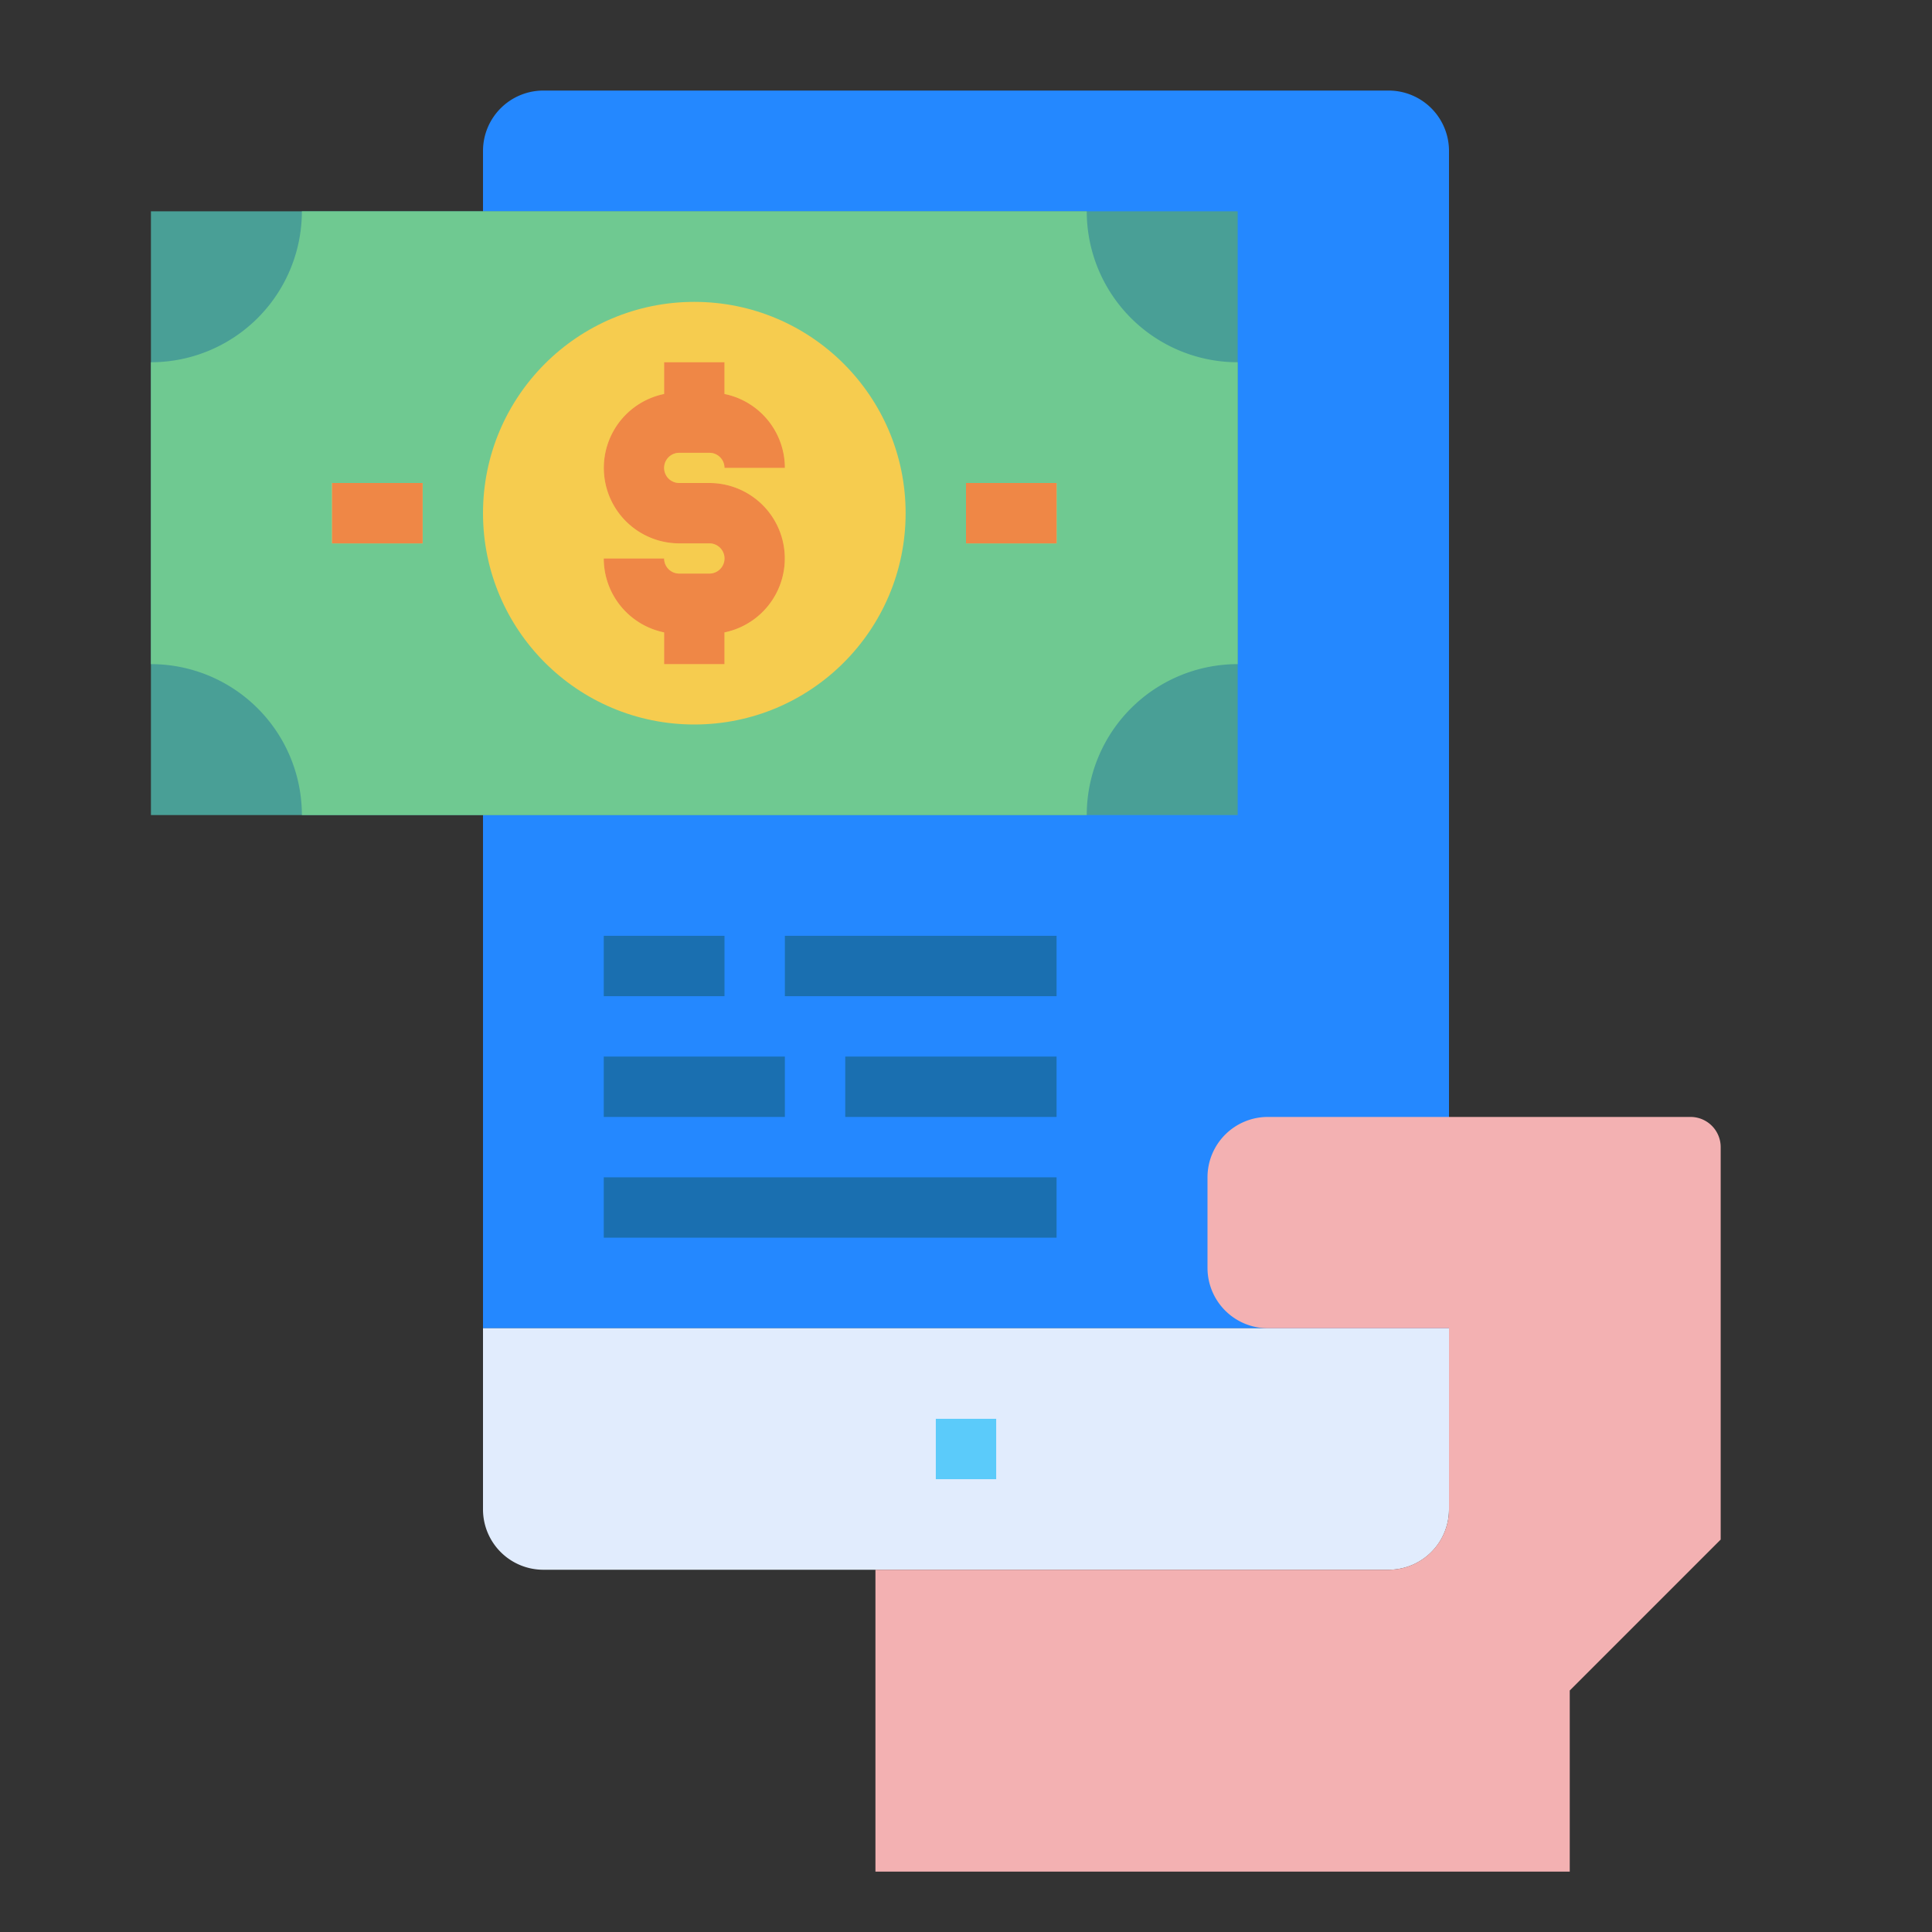
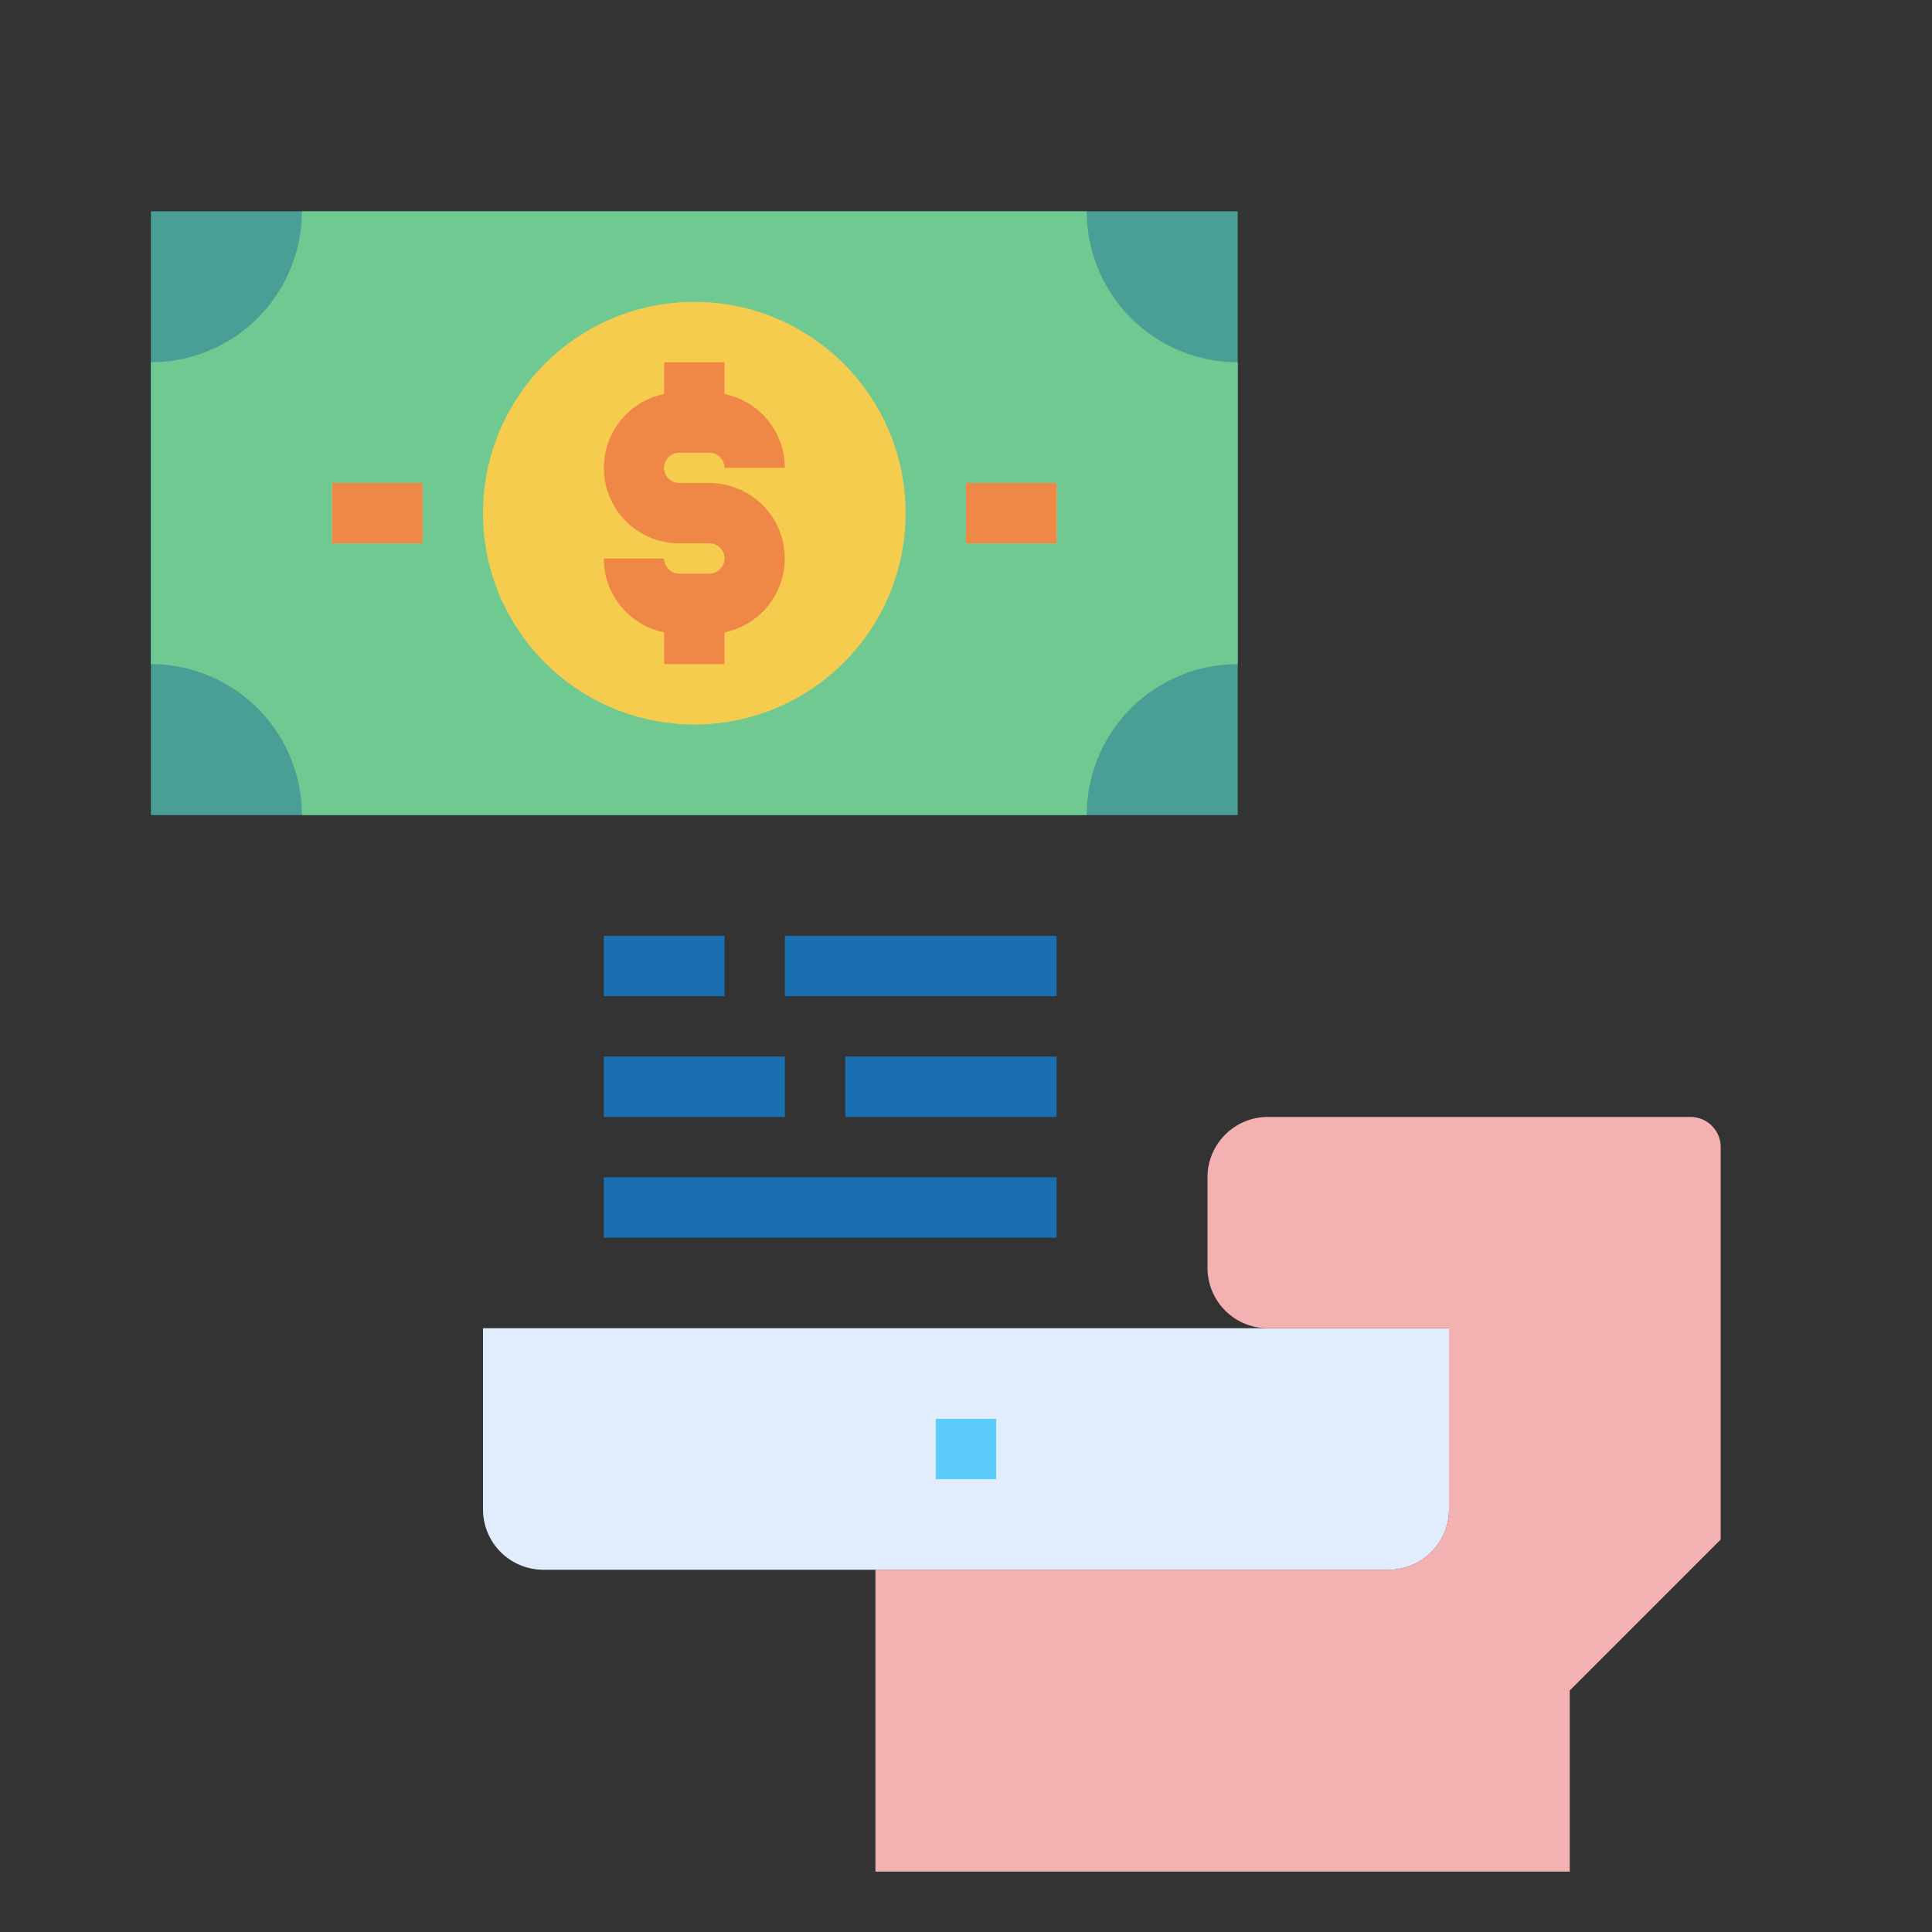
<svg xmlns="http://www.w3.org/2000/svg" height="512" viewBox="0 0 64 64" width="512">
  <rect x="0" y="0" width="64" height="64" fill="#333333" stroke="none" />
  <g id="mobile-money-screen-technology">
-     <path d="m18 3h28a2 2 0 0 1 2 2v39a0 0 0 0 1 0 0h-32a0 0 0 0 1 0 0v-39a2 2 0 0 1 2-2z" fill="#2488ff" />
    <path d="m16 44h32a0 0 0 0 1 0 0v6a2 2 0 0 1 -2 2h-28a2 2 0 0 1 -2-2v-6a0 0 0 0 1 0 0z" fill="#e1ecfd" />
    <path d="m56 37h-14a2 2 0 0 0 -2 2v3a2 2 0 0 0 2 2h6v6a2.006 2.006 0 0 1 -2 2h-17v10h23v-6l5-5v-13a1 1 0 0 0 -1-1z" fill="#f3b1b2" />
    <path d="m5 7h36v20h-36z" fill="#499f96" />
    <path d="m41 12v10a5 5 0 0 0 -5 5h-26a5 5 0 0 0 -5-5v-10a5 5 0 0 0 5-5h26a5 5 0 0 0 5 5z" fill="#6fc991" />
    <circle cx="23" cy="17" fill="#f6cc4f" r="7" />
    <path d="m11 16h3v2h-3z" fill="#fae058" />
    <path d="m32 16h3v2h-3z" fill="#fae058" />
    <path d="m22.5 15h1a.5.5 0 0 1 .5.5h2a2.5 2.5 0 0 0 -2-2.449v-1.051h-2v1.051a2.5 2.5 0 0 0 .5 4.949h1a.5.5 0 0 1 0 1h-1a.5.5 0 0 1 -.5-.5h-2a2.5 2.5 0 0 0 2 2.449v1.051h2v-1.051a2.5 2.5 0 0 0 -.5-4.949h-1a.5.5 0 0 1 0-1z" fill="#fae058" />
    <path d="m31 47h2v2h-2z" fill="#5bcbfa" />
    <path d="m11 16h3v2h-3z" fill="#ef8746" />
    <path d="m32 16h3v2h-3z" fill="#ef8746" />
    <path d="m23.5 19h-1a.5.5 0 0 1 -.5-.5h-2a2.5 2.5 0 0 0 2 2.449v1.051h2v-1.051a2.5 2.5 0 0 0 -.5-4.949h-1a.5.5 0 0 1 0-1h1a.5.5 0 0 1 .5.5h2a2.5 2.5 0 0 0 -2-2.449v-1.051h-2v1.051a2.5 2.5 0 0 0 .5 4.949h1a.5.5 0 0 1 0 1z" fill="#ef8746" />
    <g fill="#1a6fb0">
      <path d="m20 31h4v2h-4z" />
      <path d="m26 31h9v2h-9z" />
      <path d="m20 35h6v2h-6z" />
      <path d="m28 35h7v2h-7z" />
      <path d="m20 39h15v2h-15z" />
    </g>
  </g>
</svg>